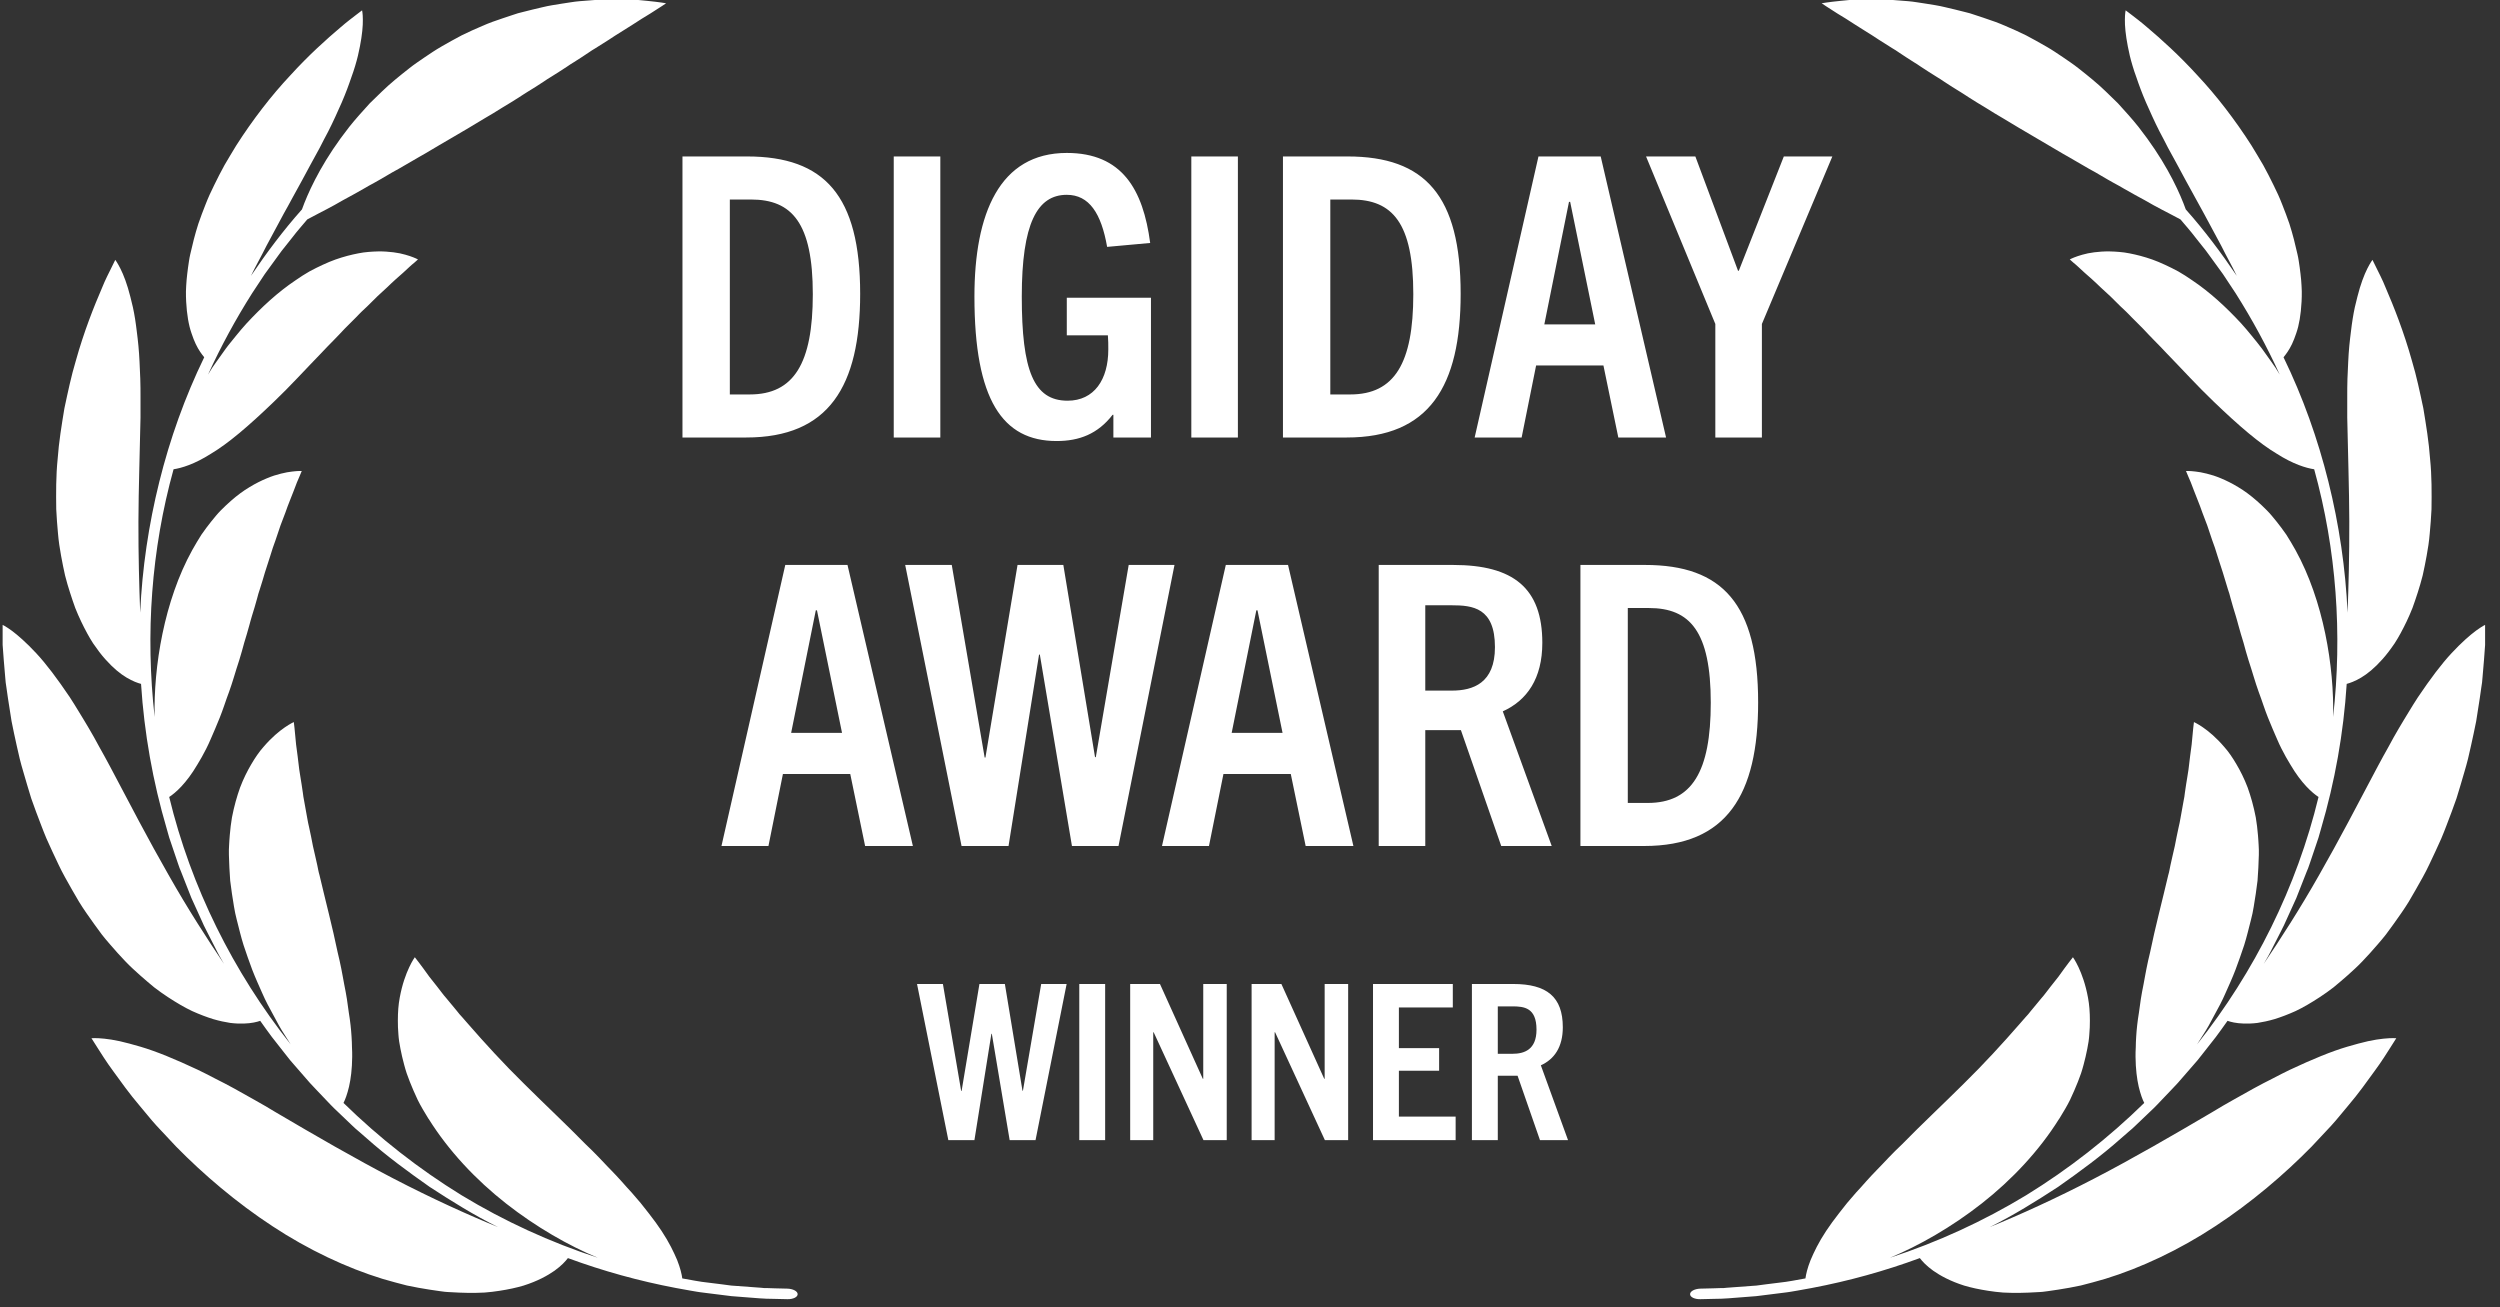
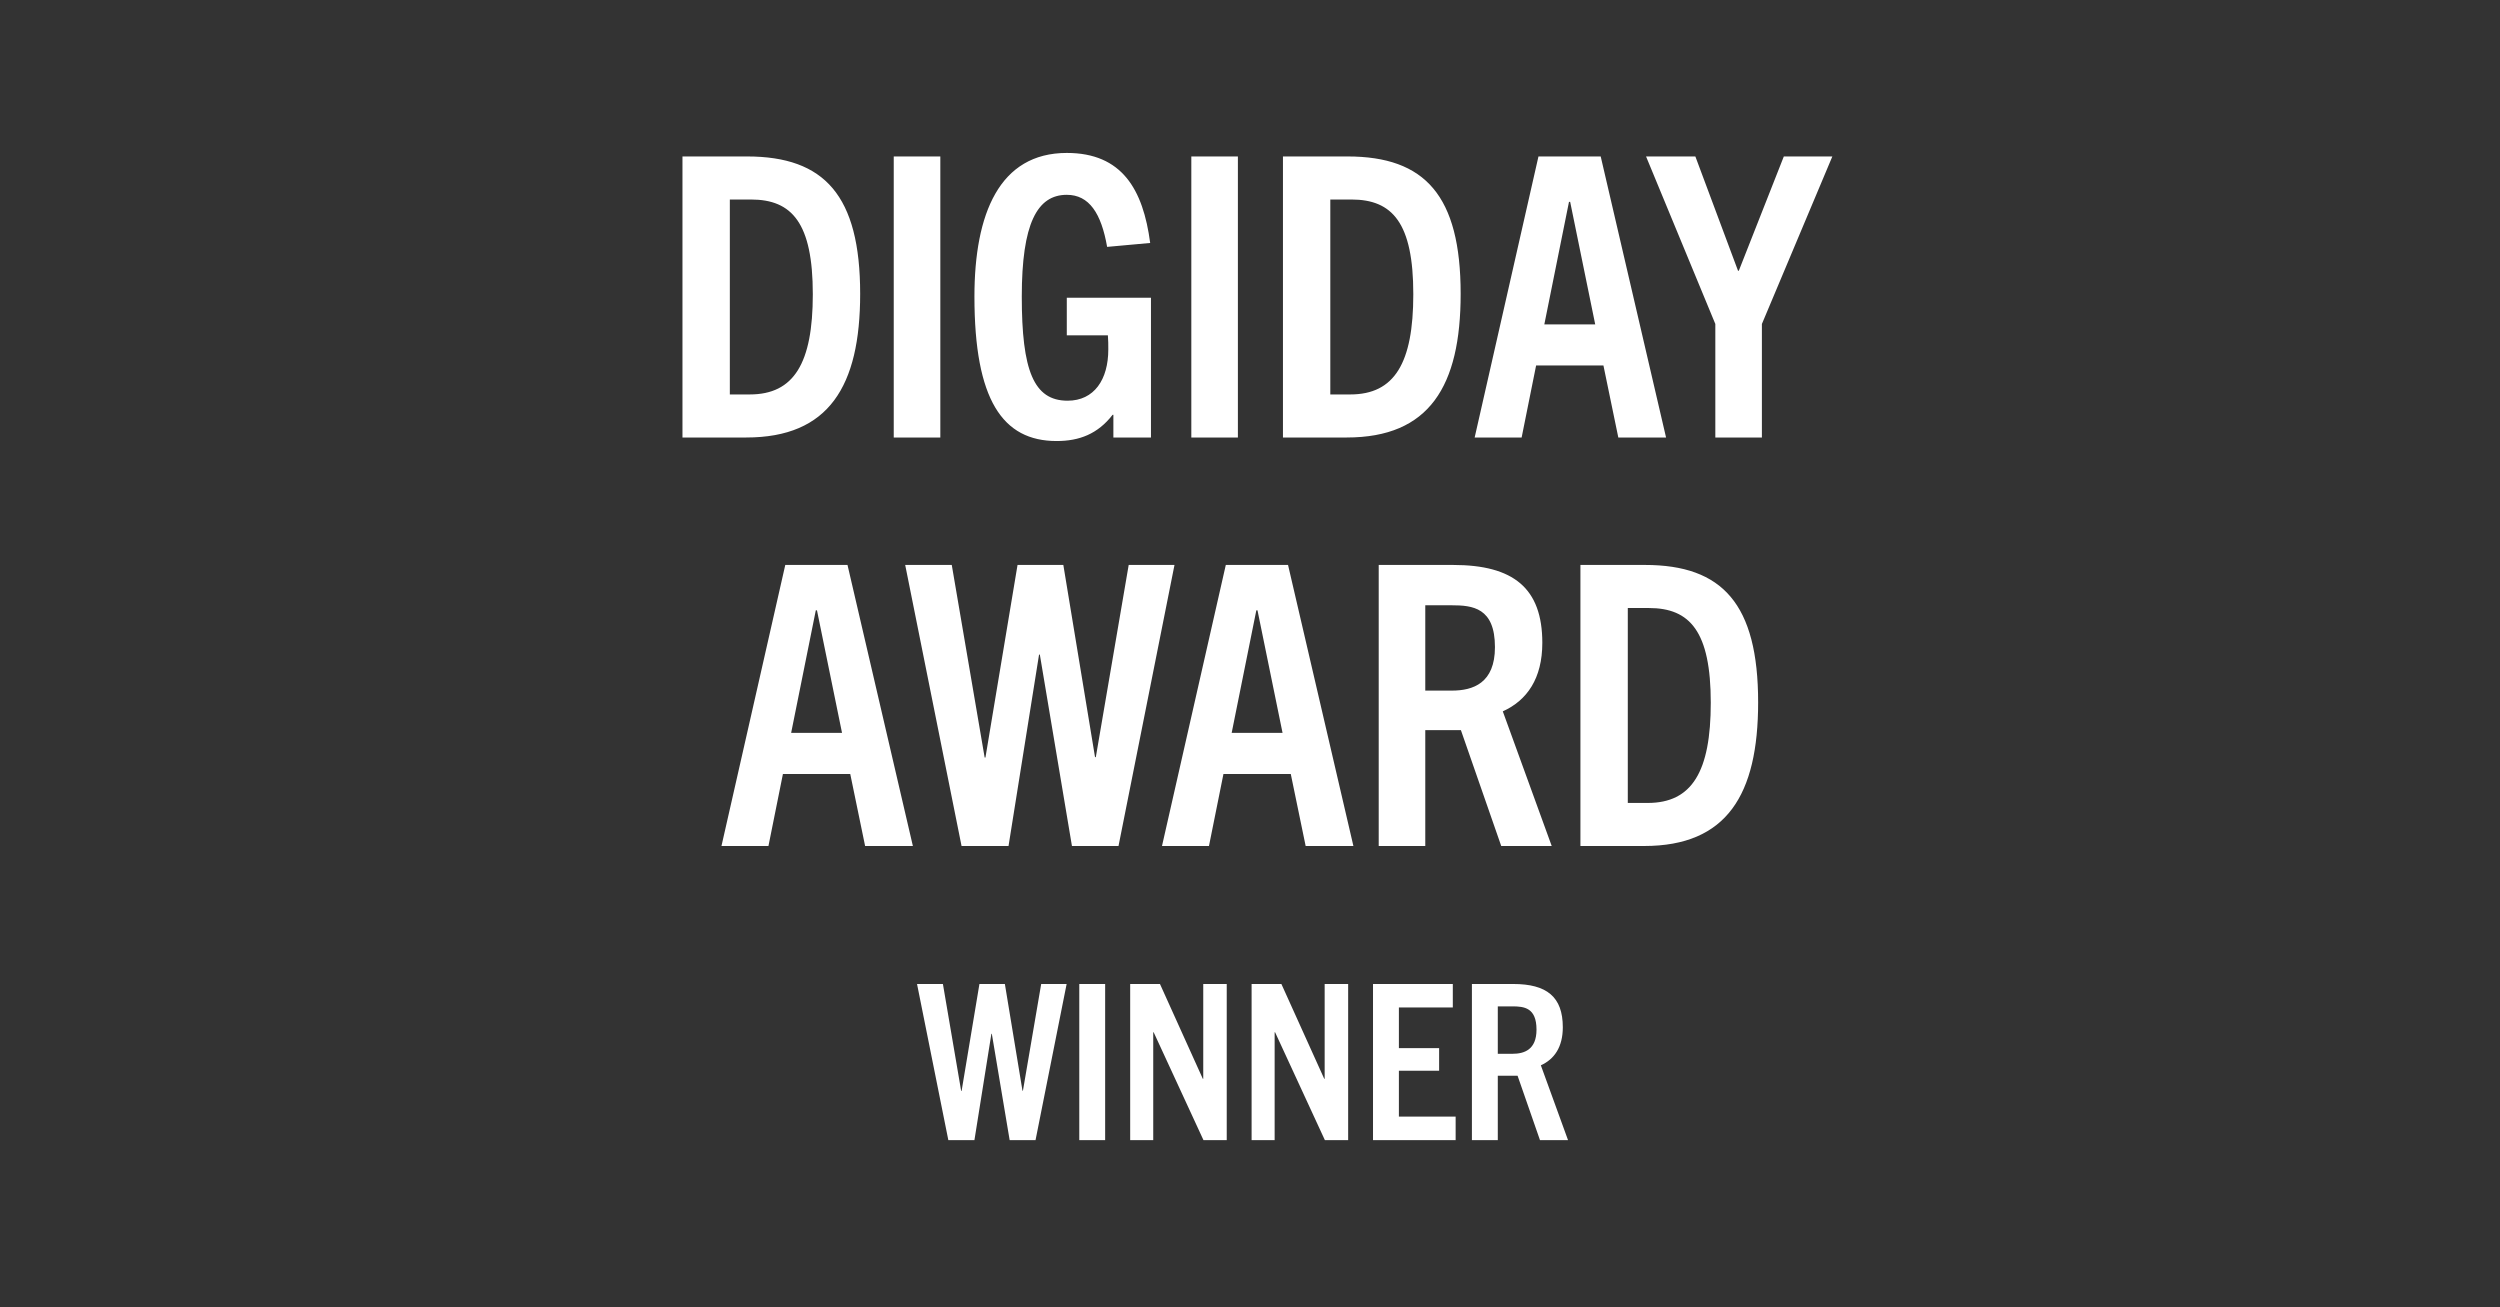
<svg xmlns="http://www.w3.org/2000/svg" width="153" height="80" viewBox="0 0 153 80" fill="none">
  <rect x="0" y="0" width="153" height="80" fill="#333333" stroke="none" />
  <g clip-path="url(#clip0_239_11)">
    <path d="M26.239 68.484C27.443 70.414 29.12 72.204 30.97 73.654C32.82 75.105 34.809 76.236 36.586 76.975C33.672 76.023 30.87 74.739 28.248 73.149C25.64 71.545 23.211 69.642 21.022 67.499C21.128 67.293 21.248 66.974 21.361 66.501C21.468 66.035 21.548 65.423 21.554 64.678C21.554 64.492 21.554 64.299 21.541 64.093C21.541 63.886 21.528 63.667 21.515 63.44C21.488 62.988 21.435 62.502 21.348 61.977C21.282 61.438 21.195 60.865 21.069 60.26C21.035 60.107 21.009 59.954 20.982 59.787C20.949 59.628 20.922 59.461 20.889 59.295C20.822 58.962 20.749 58.623 20.663 58.277C20.35 56.746 19.924 55.143 19.552 53.552L19.512 53.406L19.478 53.253L19.418 52.953C19.372 52.754 19.332 52.561 19.285 52.361C19.239 52.168 19.192 51.975 19.152 51.782C19.112 51.589 19.079 51.396 19.039 51.203C18.999 51.011 18.959 50.824 18.919 50.638C18.879 50.452 18.833 50.272 18.806 50.086C18.746 49.72 18.68 49.36 18.613 49.014C18.6 48.928 18.58 48.841 18.567 48.761C18.553 48.675 18.54 48.588 18.533 48.508C18.507 48.342 18.487 48.176 18.46 48.016C18.414 47.697 18.354 47.391 18.314 47.098C18.254 46.512 18.174 46 18.121 45.567C18.048 44.702 17.981 44.19 17.981 44.19C17.981 44.19 17.768 44.283 17.429 44.516C17.09 44.749 16.624 45.128 16.118 45.721C15.992 45.867 15.858 46.027 15.739 46.206C15.619 46.379 15.499 46.566 15.379 46.772C15.14 47.178 14.9 47.65 14.694 48.196C14.501 48.735 14.328 49.34 14.195 50.032C14.135 50.378 14.095 50.738 14.062 51.117C14.049 51.31 14.029 51.503 14.022 51.703C14.009 51.902 14.002 52.108 14.009 52.321C14.022 52.84 14.049 53.366 14.088 53.898C14.148 54.424 14.235 54.956 14.321 55.489L14.395 55.888L14.488 56.281C14.554 56.54 14.621 56.806 14.687 57.066C14.761 57.325 14.82 57.591 14.907 57.844C14.993 58.097 15.08 58.35 15.166 58.603C15.26 58.856 15.346 59.109 15.439 59.355C15.486 59.481 15.532 59.601 15.586 59.721C15.639 59.84 15.692 59.96 15.739 60.08C15.845 60.32 15.952 60.553 16.051 60.785C16.158 61.018 16.258 61.251 16.378 61.471C16.61 61.91 16.843 62.343 17.07 62.755C17.183 62.968 17.309 63.154 17.429 63.347C17.549 63.54 17.668 63.727 17.788 63.913C14.268 59.474 11.686 54.284 10.355 48.775C10.735 48.529 11.4 47.95 12.079 46.792C12.259 46.499 12.445 46.173 12.625 45.814C12.718 45.634 12.804 45.441 12.891 45.241C12.984 45.042 13.064 44.829 13.164 44.609C13.357 44.163 13.55 43.684 13.729 43.159C13.809 42.899 13.922 42.62 14.022 42.334C14.122 42.047 14.222 41.755 14.315 41.442C14.408 41.102 14.534 40.757 14.641 40.404C14.747 40.051 14.854 39.692 14.947 39.333C15.06 38.973 15.166 38.607 15.266 38.241C15.319 38.062 15.359 37.875 15.419 37.696L15.586 37.15C15.639 36.97 15.692 36.791 15.739 36.611L15.812 36.338L15.898 36.072C16.012 35.719 16.118 35.367 16.218 35.021C16.324 34.675 16.444 34.342 16.544 34.009C16.597 33.843 16.644 33.683 16.697 33.523C16.757 33.364 16.81 33.211 16.863 33.058C16.97 32.752 17.07 32.452 17.163 32.166C17.269 31.887 17.376 31.614 17.469 31.361C17.642 30.849 17.841 30.403 17.981 30.023C18.054 29.837 18.121 29.664 18.174 29.518C18.234 29.371 18.287 29.245 18.334 29.145C18.42 28.939 18.467 28.826 18.467 28.826C18.467 28.826 18.254 28.812 17.881 28.859C17.695 28.879 17.462 28.919 17.203 28.985C17.07 29.019 16.93 29.059 16.777 29.105C16.63 29.152 16.477 29.212 16.318 29.278C15.998 29.411 15.646 29.584 15.273 29.811C14.894 30.037 14.514 30.316 14.122 30.662C13.922 30.835 13.723 31.028 13.516 31.234C13.31 31.441 13.124 31.674 12.924 31.92C12.724 32.166 12.525 32.439 12.325 32.725C12.139 33.018 11.953 33.331 11.766 33.663C10.049 36.764 9.391 40.803 9.464 43.877C8.892 38.813 9.258 33.637 10.622 28.719C11.107 28.646 11.899 28.413 12.911 27.768C13.962 27.142 15.193 26.098 16.783 24.567C17.742 23.655 18.693 22.604 19.671 21.599L20.031 21.22C20.15 21.094 20.277 20.974 20.397 20.847C20.636 20.601 20.876 20.355 21.102 20.109C21.341 19.876 21.574 19.643 21.801 19.41C21.914 19.297 22.02 19.177 22.133 19.071C22.246 18.964 22.36 18.858 22.473 18.751C22.692 18.538 22.898 18.332 23.098 18.133C23.304 17.939 23.504 17.76 23.69 17.587C23.877 17.414 24.043 17.241 24.216 17.094C24.382 16.948 24.535 16.808 24.682 16.682C24.961 16.429 25.174 16.216 25.341 16.09C25.494 15.957 25.58 15.877 25.58 15.877C25.58 15.877 25.414 15.784 25.081 15.671C24.915 15.617 24.715 15.557 24.469 15.504C24.229 15.457 23.95 15.418 23.631 15.398C23.311 15.378 22.952 15.384 22.552 15.418C22.453 15.424 22.353 15.438 22.246 15.451C22.147 15.464 22.04 15.484 21.934 15.504C21.721 15.544 21.494 15.597 21.262 15.657C21.029 15.717 20.782 15.797 20.53 15.883C20.277 15.97 20.024 16.083 19.758 16.203C19.492 16.323 19.219 16.462 18.933 16.615C18.653 16.775 18.374 16.955 18.088 17.154C17.003 17.88 16.005 18.805 15.087 19.796C14.86 20.042 14.647 20.302 14.434 20.561C14.328 20.688 14.222 20.821 14.122 20.947C14.015 21.074 13.915 21.207 13.816 21.34C13.623 21.606 13.436 21.872 13.25 22.132C13.157 22.265 13.07 22.398 12.977 22.524C12.891 22.657 12.811 22.79 12.731 22.924C13.516 21.207 14.415 19.55 15.426 17.953L16.204 16.775L17.036 15.63C17.169 15.438 17.316 15.251 17.462 15.072L17.901 14.519C18.048 14.333 18.187 14.147 18.347 13.967L18.806 13.428C18.999 13.328 19.239 13.202 19.512 13.055C19.791 12.909 20.11 12.749 20.456 12.556C20.63 12.463 20.809 12.357 20.995 12.25C21.182 12.144 21.388 12.037 21.594 11.924C21.801 11.811 22.014 11.691 22.233 11.565C22.34 11.505 22.453 11.438 22.566 11.372C22.679 11.312 22.799 11.245 22.919 11.179C23.151 11.046 23.398 10.913 23.637 10.766C23.757 10.693 23.883 10.62 24.01 10.547C24.136 10.474 24.269 10.407 24.396 10.334C24.655 10.188 24.921 10.034 25.188 9.875C25.321 9.795 25.46 9.715 25.6 9.635C25.74 9.555 25.88 9.475 26.019 9.396C27.137 8.724 28.368 8.032 29.652 7.246C30.012 7.04 30.371 6.82 30.717 6.601C31.07 6.388 31.416 6.182 31.755 5.962C31.928 5.856 32.088 5.736 32.261 5.636C32.434 5.536 32.6 5.43 32.767 5.323C32.933 5.217 33.099 5.11 33.259 5.004C33.339 4.951 33.419 4.897 33.498 4.844C33.578 4.791 33.658 4.744 33.745 4.691C34.071 4.492 34.383 4.285 34.69 4.086C34.77 4.032 34.843 3.986 34.916 3.933C34.996 3.886 35.069 3.839 35.142 3.793C35.295 3.7 35.441 3.6 35.588 3.507C35.734 3.414 35.881 3.314 36.02 3.221C36.16 3.127 36.3 3.028 36.446 2.948C36.726 2.775 36.999 2.602 37.258 2.435C37.77 2.089 38.256 1.81 38.682 1.53C38.895 1.391 39.095 1.264 39.281 1.145C39.467 1.031 39.64 0.925 39.793 0.832C40.412 0.446 40.765 0.2 40.765 0.2C40.765 0.2 40.352 0.126 39.614 0.053C39.427 0.033 39.221 0.013 38.995 -0.007C38.769 -0.02 38.529 -0.027 38.263 -0.033C37.744 -0.04 37.138 -0.06 36.493 -0.007C36.167 0.013 35.828 0.04 35.468 0.073C35.288 0.087 35.109 0.113 34.929 0.14C34.749 0.166 34.563 0.193 34.37 0.226C34.184 0.26 33.991 0.286 33.798 0.319C33.698 0.339 33.605 0.353 33.505 0.373C33.405 0.393 33.312 0.413 33.212 0.439C32.82 0.532 32.414 0.625 32.008 0.732C31.908 0.759 31.802 0.785 31.695 0.812C31.595 0.845 31.489 0.878 31.389 0.912C31.183 0.978 30.977 1.051 30.77 1.118C30.564 1.191 30.351 1.264 30.138 1.337C29.925 1.411 29.719 1.504 29.513 1.59C29.093 1.77 28.668 1.956 28.255 2.163C27.843 2.382 27.43 2.608 27.017 2.848C26.838 2.948 26.665 3.061 26.498 3.167C26.332 3.28 26.166 3.387 25.999 3.5C25.673 3.726 25.347 3.939 25.048 4.179C24.449 4.651 23.877 5.11 23.371 5.603C23.118 5.842 22.872 6.082 22.632 6.321C22.406 6.568 22.186 6.814 21.974 7.053C21.767 7.293 21.561 7.526 21.375 7.765C21.188 8.005 21.015 8.238 20.842 8.471C19.505 10.314 18.813 11.891 18.48 12.816C17.342 14.093 16.318 15.464 15.359 16.881C15.646 16.283 15.992 15.684 16.311 15.038C16.65 14.399 17.003 13.747 17.362 13.082C17.735 12.43 18.088 11.738 18.467 11.072C18.653 10.733 18.833 10.387 19.019 10.048C19.206 9.715 19.392 9.376 19.572 9.036C19.658 8.863 19.744 8.697 19.831 8.531C19.918 8.371 20.004 8.211 20.084 8.052C20.244 7.732 20.397 7.426 20.53 7.127C20.663 6.827 20.796 6.541 20.916 6.268C21.035 5.995 21.142 5.723 21.242 5.463C21.341 5.204 21.428 4.951 21.508 4.718C21.594 4.485 21.668 4.259 21.734 4.039C21.867 3.6 21.96 3.201 22.027 2.841C22.167 2.123 22.213 1.577 22.206 1.204C22.206 0.832 22.16 0.632 22.16 0.632C22.16 0.632 22.034 0.732 21.801 0.905C21.568 1.085 21.228 1.337 20.822 1.69C20.011 2.376 18.899 3.367 17.762 4.618C16.61 5.842 15.453 7.346 14.454 8.91C14.208 9.309 13.975 9.708 13.742 10.101C13.516 10.5 13.317 10.913 13.117 11.312C13.017 11.512 12.924 11.711 12.831 11.911C12.738 12.111 12.658 12.317 12.578 12.516C12.418 12.916 12.272 13.308 12.139 13.694C11.926 14.36 11.773 14.985 11.646 15.551C11.58 15.83 11.547 16.116 11.507 16.376C11.473 16.642 11.44 16.895 11.42 17.134C11.4 17.374 11.387 17.607 11.38 17.826C11.38 18.046 11.38 18.259 11.393 18.459C11.414 18.858 11.453 19.217 11.507 19.537C11.533 19.696 11.566 19.843 11.6 19.989C11.64 20.135 11.673 20.268 11.72 20.395C11.799 20.648 11.893 20.861 11.979 21.054C12.159 21.433 12.352 21.686 12.498 21.865C11.314 24.301 10.402 26.863 9.75 29.484C9.098 32.106 8.699 34.794 8.579 37.496C8.519 35.892 8.466 33.976 8.472 31.92C8.479 29.87 8.559 27.695 8.599 25.558C8.599 25.346 8.599 25.133 8.599 24.926C8.599 24.72 8.599 24.514 8.599 24.321C8.599 23.928 8.599 23.549 8.585 23.183C8.572 22.817 8.552 22.464 8.539 22.132C8.526 21.799 8.499 21.48 8.472 21.173C8.446 20.867 8.406 20.575 8.373 20.295C8.339 20.022 8.306 19.756 8.266 19.51C8.186 19.011 8.086 18.565 7.98 18.172C7.787 17.394 7.561 16.822 7.374 16.449C7.188 16.076 7.055 15.903 7.055 15.903C7.055 15.903 6.975 16.063 6.829 16.363C6.756 16.509 6.669 16.695 6.563 16.901C6.509 17.008 6.456 17.121 6.403 17.241C6.35 17.361 6.29 17.494 6.237 17.633C5.764 18.731 5.139 20.282 4.633 22.105C4.36 23.01 4.154 23.995 3.941 24.993C3.775 26.004 3.602 27.042 3.528 28.087C3.422 29.125 3.429 30.17 3.442 31.168C3.468 31.674 3.502 32.166 3.548 32.639C3.575 32.878 3.588 33.111 3.628 33.344C3.661 33.577 3.701 33.803 3.741 34.029C3.814 34.448 3.901 34.841 3.981 35.214C4.074 35.586 4.18 35.939 4.287 36.272C4.393 36.604 4.5 36.917 4.606 37.21C4.719 37.503 4.846 37.775 4.966 38.035C5.212 38.547 5.451 38.993 5.698 39.372C5.957 39.752 6.203 40.078 6.45 40.351C6.935 40.896 7.368 41.242 7.747 41.468C8.126 41.695 8.432 41.801 8.632 41.854C8.825 44.855 9.351 47.83 10.203 50.718L10.355 51.257L10.535 51.789L10.895 52.854L10.988 53.12L11.094 53.379L11.3 53.905L11.713 54.956L12.179 55.981L12.412 56.493C12.451 56.58 12.485 56.666 12.531 56.746L12.658 56.999L13.17 58.004C13.257 58.17 13.336 58.337 13.43 58.503L13.709 58.989C12.711 57.505 11.493 55.628 10.309 53.532C9.111 51.443 7.913 49.141 6.729 46.898C6.509 46.479 6.277 46.073 6.064 45.687C5.857 45.301 5.651 44.929 5.445 44.583C5.345 44.41 5.238 44.237 5.139 44.07C5.032 43.904 4.932 43.737 4.839 43.578C4.646 43.258 4.46 42.959 4.274 42.673C3.502 41.528 2.836 40.643 2.218 39.978C1.911 39.645 1.619 39.366 1.372 39.139C1.126 38.913 0.9 38.734 0.714 38.594C0.341 38.321 0.121 38.221 0.121 38.221C0.121 38.221 0.121 38.421 0.135 38.794C0.135 39.166 0.175 39.699 0.228 40.371C0.255 40.703 0.288 41.069 0.321 41.468C0.328 41.568 0.341 41.668 0.348 41.768C0.361 41.868 0.374 41.974 0.394 42.081C0.428 42.294 0.454 42.507 0.487 42.733C0.554 43.179 0.627 43.651 0.707 44.137C0.8 44.623 0.913 45.128 1.026 45.647C1.086 45.907 1.146 46.166 1.206 46.432C1.266 46.699 1.352 46.965 1.426 47.231C1.579 47.77 1.745 48.316 1.911 48.861C2.104 49.407 2.304 49.953 2.517 50.498C2.57 50.631 2.623 50.771 2.677 50.911C2.73 51.05 2.783 51.184 2.843 51.317C2.963 51.583 3.083 51.849 3.209 52.122C3.335 52.388 3.455 52.654 3.582 52.914L3.775 53.306L3.981 53.692C4.26 54.198 4.546 54.697 4.833 55.183C5.125 55.662 5.451 56.114 5.764 56.553C5.924 56.773 6.077 56.986 6.237 57.199C6.396 57.405 6.569 57.605 6.736 57.798C7.055 58.17 7.361 58.51 7.667 58.829C7.814 58.989 7.973 59.135 8.126 59.282C8.279 59.428 8.432 59.561 8.579 59.694C8.878 59.96 9.164 60.2 9.437 60.426C9.717 60.646 10.003 60.839 10.269 61.018C10.808 61.371 11.294 61.657 11.759 61.877C12.232 62.09 12.658 62.249 13.044 62.369C13.43 62.482 13.776 62.555 14.088 62.602C14.401 62.642 14.681 62.648 14.92 62.642C15.399 62.629 15.732 62.542 15.925 62.475C16.165 62.802 16.391 63.141 16.637 63.46L17.389 64.418L17.768 64.898L18.167 65.357L18.966 66.275C19.239 66.575 19.525 66.861 19.804 67.16C20.084 67.453 20.357 67.752 20.656 68.025L21.534 68.864L21.754 69.07L21.987 69.269L22.446 69.669C23.657 70.747 24.968 71.705 26.292 72.636C27.65 73.521 29.027 74.38 30.478 75.098C28.648 74.353 26.419 73.342 24.076 72.124C21.727 70.906 19.272 69.482 16.877 68.072C15.978 67.519 15.107 67.06 14.328 66.614C13.929 66.395 13.543 66.195 13.17 66.009C12.804 65.816 12.451 65.636 12.105 65.47C10.715 64.818 9.57 64.345 8.599 64.059C8.106 63.919 7.694 63.8 7.321 63.72C6.955 63.64 6.636 63.593 6.383 63.567C5.871 63.514 5.598 63.54 5.598 63.54C5.598 63.54 5.718 63.733 5.944 64.086C6.17 64.439 6.483 64.951 6.935 65.563C7.381 66.175 7.9 66.914 8.559 67.686C8.719 67.879 8.885 68.078 9.058 68.285C9.231 68.491 9.397 68.697 9.59 68.903C9.97 69.316 10.362 69.735 10.775 70.168C12.445 71.871 14.481 73.608 16.677 75.045C18.866 76.489 21.235 77.6 23.411 78.266C23.93 78.419 24.429 78.552 24.901 78.672C25.381 78.772 25.84 78.858 26.279 78.924C26.498 78.958 26.711 78.991 26.918 79.018C27.017 79.031 27.124 79.044 27.224 79.058C27.323 79.071 27.43 79.071 27.523 79.078C27.922 79.104 28.295 79.118 28.654 79.124C29.007 79.124 29.346 79.124 29.659 79.104C29.979 79.078 30.278 79.044 30.564 78.998C31.13 78.911 31.615 78.805 32.041 78.678C32.9 78.406 33.512 78.066 33.938 77.767C34.364 77.461 34.616 77.181 34.756 76.995C36.905 77.787 39.115 78.399 41.364 78.825L42.209 78.978L42.635 79.051C42.774 79.078 42.921 79.091 43.06 79.111C43.626 79.184 44.198 79.257 44.764 79.324L46.474 79.457C46.76 79.484 47.046 79.484 47.332 79.49L48.191 79.51C48.537 79.517 48.816 79.384 48.816 79.204C48.816 79.024 48.537 78.878 48.197 78.865L47.386 78.845L46.98 78.831H46.78L46.581 78.811L44.964 78.692L44.764 78.678L44.564 78.652L44.165 78.599L43.36 78.499C42.821 78.445 42.289 78.332 41.756 78.239C41.723 77.986 41.636 77.607 41.444 77.121C41.344 76.875 41.217 76.615 41.064 76.309C40.911 76.01 40.718 75.684 40.492 75.338C40.266 74.992 40 74.633 39.694 74.24C39.394 73.841 39.048 73.422 38.662 72.989C38.562 72.883 38.462 72.776 38.363 72.663C38.263 72.55 38.156 72.43 38.05 72.31C37.837 72.071 37.611 71.831 37.378 71.592C37.258 71.465 37.138 71.352 37.019 71.219C36.899 71.086 36.772 70.96 36.646 70.826C36.393 70.56 36.12 70.294 35.841 70.028C34.656 68.817 33.339 67.586 32.088 66.342C30.83 65.111 29.666 63.833 28.668 62.688C28.541 62.549 28.421 62.409 28.302 62.269C28.242 62.203 28.182 62.136 28.122 62.07C28.069 61.996 28.009 61.93 27.956 61.863C27.736 61.59 27.523 61.331 27.317 61.092C27.264 61.032 27.217 60.972 27.164 60.912C27.117 60.852 27.071 60.792 27.024 60.732C26.931 60.612 26.844 60.499 26.758 60.386C26.585 60.167 26.425 59.967 26.279 59.781C25.733 59.015 25.387 58.583 25.387 58.583C25.387 58.583 25.234 58.789 25.041 59.202C24.848 59.614 24.615 60.226 24.462 61.065C24.382 61.491 24.349 61.943 24.349 62.469C24.349 62.728 24.356 63.001 24.382 63.294C24.396 63.44 24.402 63.587 24.429 63.74C24.449 63.886 24.476 64.039 24.509 64.192C24.569 64.498 24.642 64.824 24.735 65.164C24.782 65.33 24.828 65.51 24.888 65.683C24.948 65.856 25.015 66.029 25.081 66.202C25.221 66.555 25.381 66.927 25.56 67.306C25.747 67.686 25.973 68.058 26.212 68.451L26.239 68.484Z" fill="white" style="fill:white;fill-opacity:1;" />
  </g>
  <path d="M45.672 26.775H41.767V9.575H45.72C50.463 9.575 52.642 11.971 52.642 17.984C52.642 23.637 50.726 26.775 45.672 26.775ZM44.666 24.14H45.887C48.594 24.14 49.744 22.224 49.744 18.008C49.744 13.648 48.474 12.21 45.959 12.21H44.666V24.14ZM57.548 26.775H54.697V9.575H57.548V26.775ZM70.439 26.775H68.139V25.386H68.091C67.181 26.559 66.055 26.991 64.665 26.991C61.36 26.991 59.635 24.475 59.635 18.151C59.635 13.073 61.168 9.36 65.288 9.36C68.666 9.36 69.959 11.588 70.391 14.87L67.756 15.109C67.396 13.049 66.654 11.923 65.288 11.923C63.468 11.923 62.533 13.696 62.533 18.151C62.533 22.655 63.252 24.523 65.336 24.523C66.965 24.523 67.828 23.23 67.828 21.385C67.828 21.122 67.828 20.81 67.803 20.523H65.288V18.223H70.439V26.775ZM75.759 26.775H72.909V9.575H75.759V26.775ZM82.421 26.775H78.517V9.575H82.469C87.212 9.575 89.392 11.971 89.392 17.984C89.392 23.637 87.476 26.775 82.421 26.775ZM81.415 24.14H82.637C85.344 24.14 86.494 22.224 86.494 18.008C86.494 13.648 85.224 12.21 82.709 12.21H81.415V24.14ZM101.963 26.775H99.041L98.13 22.367H94.01L93.124 26.775H90.249L94.154 9.575H97.963L101.963 26.775ZM96.022 12.354L94.513 19.852H97.627L96.094 12.354H96.022ZM107.828 26.775H104.978V19.828L100.738 9.575H103.756L106.367 16.57H106.415L109.17 9.575H112.14L107.828 19.828V26.775Z" fill="white" style="fill:white;fill-opacity:1;" />
  <path d="M55.868 51.775H52.945L52.035 47.367H47.915L47.029 51.775H44.154L48.059 34.575H51.867L55.868 51.775ZM49.927 37.354L48.418 44.852H51.532L49.999 37.354H49.927ZM68.453 51.775H65.603L63.638 40.061H63.59L61.722 51.775H58.847L55.398 34.575H58.248L60.261 46.361H60.309L62.273 34.575H65.076L67.016 46.337H67.064L69.076 34.575H71.879L68.453 51.775ZM82.828 51.775H79.906L78.995 47.367H74.875L73.989 51.775H71.114L75.019 34.575H78.828L82.828 51.775ZM76.887 37.354L75.378 44.852H78.492L76.959 37.354H76.887ZM94.965 51.775H91.875L89.407 44.684H87.227V51.775H84.377V34.575H88.928C92.617 34.575 94.39 35.989 94.39 39.343C94.39 41.522 93.456 42.864 91.971 43.535L94.965 51.775ZM87.227 42.265H88.856C90.15 42.265 91.491 41.81 91.491 39.606C91.491 37.187 90.126 37.043 88.832 37.043H87.227V42.265ZM100.627 51.775H96.722V34.575H100.675C105.418 34.575 107.598 36.971 107.598 42.984C107.598 48.637 105.681 51.775 100.627 51.775ZM99.621 49.14H100.843C103.549 49.14 104.699 47.224 104.699 43.008C104.699 38.648 103.43 37.211 100.914 37.211H99.621V49.14Z" fill="white" style="fill:white;fill-opacity:1;" />
  <path d="M63.375 69.775H61.791L60.7 63.267H60.673L59.635 69.775H58.038L56.122 60.22H57.706L58.823 66.767H58.85L59.941 60.22H61.498L62.576 66.754H62.603L63.721 60.22H65.278L63.375 69.775ZM67.635 69.775H66.052V60.22H67.635V69.775ZM75.076 69.775H73.652L70.604 63.174H70.578V69.775H69.167V60.22H70.99L73.612 66.022H73.639V60.22H75.076V69.775ZM82.507 69.775H81.082L78.035 63.174H78.008V69.775H76.598V60.22H78.421L81.043 66.022H81.069V60.22H82.507V69.775ZM89.085 69.775H84.028V60.22H88.912V61.657H85.612V64.146H88.074V65.53H85.612V68.338H89.085V69.775ZM95.963 69.775H94.246L92.876 65.836H91.665V69.775H90.081V60.22H92.609C94.659 60.22 95.644 61.005 95.644 62.868C95.644 64.079 95.125 64.824 94.3 65.197L95.963 69.775ZM91.665 64.492H92.57C93.288 64.492 94.034 64.239 94.034 63.014C94.034 61.67 93.275 61.59 92.556 61.59H91.665V64.492Z" fill="white" style="fill:white;fill-opacity:1;" />
  <g clip-path="url(#clip1_239_11)">
-     <path d="M126.011 68.484C124.806 70.414 123.13 72.204 121.28 73.654C119.43 75.105 117.44 76.236 115.664 76.975C118.578 76.023 121.38 74.739 124.001 73.149C126.61 71.545 129.038 69.642 131.228 67.499C131.121 67.293 131.001 66.974 130.888 66.501C130.782 66.035 130.702 65.423 130.695 64.678C130.695 64.492 130.695 64.299 130.709 64.093C130.709 63.886 130.722 63.667 130.735 63.44C130.762 62.988 130.815 62.502 130.902 61.977C130.968 61.438 131.055 60.865 131.181 60.26C131.214 60.107 131.241 59.954 131.268 59.787C131.301 59.628 131.327 59.461 131.361 59.295C131.427 58.962 131.5 58.623 131.587 58.277C131.9 56.746 132.326 55.143 132.698 53.552L132.738 53.406L132.771 53.253L132.831 52.953C132.878 52.754 132.918 52.561 132.964 52.361C133.011 52.168 133.057 51.975 133.097 51.782C133.137 51.589 133.171 51.396 133.211 51.203C133.25 51.011 133.29 50.824 133.33 50.638C133.37 50.452 133.417 50.272 133.443 50.086C133.503 49.72 133.57 49.36 133.636 49.014C133.65 48.928 133.67 48.841 133.683 48.761C133.696 48.675 133.71 48.588 133.716 48.508C133.743 48.342 133.763 48.176 133.789 48.016C133.836 47.697 133.896 47.391 133.936 47.098C133.996 46.512 134.076 46 134.129 45.567C134.202 44.702 134.269 44.19 134.269 44.19C134.269 44.19 134.481 44.283 134.821 44.516C135.16 44.749 135.626 45.128 136.132 45.721C136.258 45.867 136.391 46.027 136.511 46.206C136.631 46.379 136.751 46.566 136.87 46.772C137.11 47.178 137.349 47.65 137.556 48.196C137.749 48.735 137.922 49.34 138.055 50.032C138.115 50.378 138.155 50.738 138.188 51.117C138.201 51.31 138.221 51.503 138.228 51.703C138.241 51.902 138.248 52.108 138.241 52.321C138.228 52.84 138.201 53.366 138.161 53.898C138.101 54.424 138.015 54.956 137.928 55.489L137.855 55.888L137.762 56.281C137.695 56.54 137.629 56.806 137.562 57.066C137.489 57.325 137.429 57.591 137.343 57.844C137.256 58.097 137.17 58.35 137.083 58.603C136.99 58.856 136.904 59.109 136.81 59.355C136.764 59.481 136.717 59.601 136.664 59.721C136.611 59.84 136.558 59.96 136.511 60.08C136.405 60.32 136.298 60.553 136.198 60.785C136.092 61.018 135.992 61.251 135.872 61.471C135.639 61.91 135.406 62.343 135.18 62.755C135.067 62.968 134.941 63.154 134.821 63.347C134.701 63.54 134.581 63.727 134.462 63.913C137.982 59.474 140.563 54.284 141.894 48.775C141.515 48.529 140.849 47.95 140.171 46.792C139.991 46.499 139.805 46.173 139.625 45.814C139.532 45.634 139.445 45.441 139.359 45.241C139.266 45.042 139.186 44.829 139.086 44.609C138.893 44.163 138.7 43.684 138.521 43.159C138.441 42.899 138.328 42.62 138.228 42.334C138.128 42.047 138.028 41.755 137.935 41.442C137.842 41.102 137.715 40.757 137.609 40.404C137.502 40.051 137.396 39.692 137.303 39.333C137.19 38.973 137.083 38.607 136.983 38.241C136.93 38.062 136.89 37.875 136.83 37.696L136.664 37.15C136.611 36.97 136.558 36.791 136.511 36.611L136.438 36.338L136.351 36.072C136.238 35.719 136.132 35.367 136.032 35.021C135.925 34.675 135.806 34.342 135.706 34.009C135.653 33.843 135.606 33.683 135.553 33.523C135.493 33.364 135.44 33.211 135.386 33.058C135.28 32.752 135.18 32.452 135.087 32.166C134.981 31.887 134.874 31.614 134.781 31.361C134.608 30.849 134.408 30.403 134.269 30.023C134.195 29.837 134.129 29.664 134.076 29.518C134.016 29.371 133.962 29.245 133.916 29.145C133.829 28.939 133.783 28.826 133.783 28.826C133.783 28.826 133.996 28.812 134.368 28.859C134.555 28.879 134.788 28.919 135.047 28.985C135.18 29.019 135.32 29.059 135.473 29.105C135.619 29.152 135.772 29.212 135.932 29.278C136.251 29.411 136.604 29.584 136.977 29.811C137.356 30.037 137.735 30.316 138.128 30.662C138.328 30.835 138.527 31.028 138.733 31.234C138.94 31.441 139.126 31.674 139.326 31.92C139.525 32.166 139.725 32.439 139.925 32.725C140.111 33.018 140.297 33.331 140.483 33.663C142.2 36.764 142.859 40.803 142.786 43.877C143.358 38.813 142.992 33.637 141.628 28.719C141.142 28.646 140.35 28.413 139.339 27.768C138.288 27.142 137.057 26.098 135.466 24.567C134.508 23.655 133.557 22.604 132.578 21.599L132.219 21.22C132.099 21.094 131.973 20.974 131.853 20.847C131.614 20.601 131.374 20.355 131.148 20.109C130.908 19.876 130.675 19.643 130.449 19.41C130.336 19.297 130.229 19.177 130.116 19.071C130.003 18.964 129.89 18.858 129.777 18.751C129.557 18.538 129.351 18.332 129.152 18.133C128.945 17.939 128.746 17.76 128.559 17.587C128.373 17.414 128.207 17.241 128.034 17.094C127.867 16.948 127.714 16.808 127.568 16.682C127.288 16.429 127.075 16.216 126.909 16.09C126.756 15.957 126.67 15.877 126.67 15.877C126.67 15.877 126.836 15.784 127.169 15.671C127.335 15.617 127.535 15.557 127.781 15.504C128.02 15.457 128.3 15.418 128.619 15.398C128.939 15.378 129.298 15.384 129.697 15.418C129.797 15.424 129.897 15.438 130.003 15.451C130.103 15.464 130.21 15.484 130.316 15.504C130.529 15.544 130.755 15.597 130.988 15.657C131.221 15.717 131.467 15.797 131.72 15.883C131.973 15.97 132.226 16.083 132.492 16.203C132.758 16.323 133.031 16.462 133.317 16.615C133.596 16.775 133.876 16.955 134.162 17.154C135.247 17.88 136.245 18.805 137.163 19.796C137.389 20.042 137.602 20.302 137.815 20.561C137.922 20.688 138.028 20.821 138.128 20.947C138.234 21.074 138.334 21.207 138.434 21.34C138.627 21.606 138.813 21.872 139 22.132C139.093 22.265 139.179 22.398 139.272 22.524C139.359 22.657 139.439 22.79 139.519 22.924C138.733 21.207 137.835 19.55 136.824 17.953L136.045 16.775L135.213 15.63C135.08 15.438 134.934 15.251 134.788 15.072L134.348 14.519C134.202 14.333 134.062 14.147 133.903 13.967L133.443 13.428C133.25 13.328 133.011 13.202 132.738 13.055C132.459 12.909 132.139 12.749 131.793 12.556C131.62 12.463 131.441 12.357 131.254 12.25C131.068 12.144 130.862 12.037 130.655 11.924C130.449 11.811 130.236 11.691 130.017 11.565C129.91 11.505 129.797 11.438 129.684 11.372C129.571 11.312 129.451 11.245 129.331 11.179C129.098 11.046 128.852 10.913 128.613 10.766C128.493 10.693 128.366 10.62 128.24 10.547C128.113 10.474 127.98 10.407 127.854 10.334C127.594 10.188 127.328 10.034 127.062 9.875C126.929 9.795 126.789 9.715 126.65 9.635C126.51 9.555 126.37 9.475 126.23 9.396C125.112 8.724 123.881 8.032 122.597 7.246C122.238 7.04 121.879 6.82 121.533 6.601C121.18 6.388 120.834 6.182 120.495 5.962C120.322 5.856 120.162 5.736 119.989 5.636C119.816 5.536 119.649 5.43 119.483 5.323C119.317 5.217 119.15 5.11 118.991 5.004C118.911 4.951 118.831 4.897 118.751 4.844C118.671 4.791 118.591 4.744 118.505 4.691C118.179 4.492 117.866 4.285 117.56 4.086C117.48 4.032 117.407 3.986 117.334 3.933C117.254 3.886 117.181 3.839 117.108 3.793C116.955 3.7 116.808 3.6 116.662 3.507C116.515 3.414 116.369 3.314 116.229 3.221C116.089 3.127 115.95 3.028 115.803 2.948C115.524 2.775 115.251 2.602 114.992 2.435C114.479 2.089 113.993 1.81 113.568 1.53C113.355 1.391 113.155 1.264 112.969 1.145C112.782 1.031 112.609 0.925 112.456 0.832C111.838 0.446 111.485 0.2 111.485 0.2C111.485 0.2 111.897 0.126 112.636 0.053C112.822 0.033 113.029 0.013 113.255 -0.007C113.481 -0.02 113.721 -0.027 113.987 -0.033C114.506 -0.04 115.111 -0.06 115.757 -0.007C116.083 0.013 116.422 0.04 116.782 0.073C116.961 0.087 117.141 0.113 117.32 0.14C117.5 0.166 117.686 0.193 117.879 0.226C118.066 0.26 118.259 0.286 118.452 0.319C118.552 0.339 118.645 0.353 118.744 0.373C118.844 0.393 118.937 0.413 119.037 0.439C119.43 0.532 119.836 0.625 120.242 0.732C120.341 0.759 120.448 0.785 120.554 0.812C120.654 0.845 120.761 0.878 120.86 0.912C121.067 0.978 121.273 1.051 121.479 1.118C121.686 1.191 121.899 1.264 122.111 1.337C122.324 1.411 122.531 1.504 122.737 1.59C123.156 1.77 123.582 1.956 123.995 2.163C124.407 2.382 124.82 2.608 125.232 2.848C125.412 2.948 125.585 3.061 125.751 3.167C125.918 3.28 126.084 3.387 126.25 3.5C126.576 3.726 126.902 3.939 127.202 4.179C127.801 4.651 128.373 5.11 128.879 5.603C129.132 5.842 129.378 6.082 129.617 6.321C129.844 6.568 130.063 6.814 130.276 7.053C130.482 7.293 130.689 7.526 130.875 7.765C131.061 8.005 131.234 8.238 131.407 8.471C132.745 10.314 133.437 11.891 133.769 12.816C134.907 14.093 135.932 15.464 136.89 16.881C136.604 16.283 136.258 15.684 135.939 15.038C135.599 14.399 135.247 13.747 134.887 13.082C134.515 12.43 134.162 11.738 133.783 11.072C133.596 10.733 133.417 10.387 133.231 10.048C133.044 9.715 132.858 9.376 132.678 9.036C132.592 8.863 132.505 8.697 132.419 8.531C132.332 8.371 132.246 8.211 132.166 8.052C132.006 7.732 131.853 7.426 131.72 7.127C131.587 6.827 131.454 6.541 131.334 6.268C131.214 5.995 131.108 5.723 131.008 5.463C130.908 5.204 130.822 4.951 130.742 4.718C130.655 4.485 130.582 4.259 130.516 4.039C130.383 3.6 130.289 3.201 130.223 2.841C130.083 2.123 130.037 1.577 130.043 1.204C130.043 0.832 130.09 0.632 130.09 0.632C130.09 0.632 130.216 0.732 130.449 0.905C130.682 1.085 131.021 1.337 131.427 1.69C132.239 2.376 133.35 3.367 134.488 4.618C135.639 5.842 136.797 7.346 137.795 8.91C138.041 9.309 138.274 9.708 138.507 10.101C138.733 10.5 138.933 10.913 139.133 11.312C139.233 11.512 139.326 11.711 139.419 11.911C139.512 12.111 139.592 12.317 139.672 12.516C139.831 12.916 139.978 13.308 140.111 13.694C140.324 14.36 140.477 14.985 140.603 15.551C140.67 15.83 140.703 16.116 140.743 16.376C140.776 16.642 140.81 16.895 140.83 17.134C140.849 17.374 140.863 17.607 140.869 17.826C140.869 18.046 140.869 18.259 140.856 18.459C140.836 18.858 140.796 19.217 140.743 19.537C140.716 19.696 140.683 19.843 140.65 19.989C140.61 20.135 140.577 20.268 140.53 20.395C140.45 20.648 140.357 20.861 140.271 21.054C140.091 21.433 139.898 21.686 139.752 21.865C140.936 24.301 141.848 26.863 142.5 29.484C143.152 32.106 143.551 34.794 143.671 37.496C143.731 35.892 143.784 33.976 143.777 31.92C143.771 29.87 143.691 27.695 143.651 25.558C143.651 25.346 143.651 25.133 143.651 24.926C143.651 24.72 143.651 24.514 143.651 24.321C143.651 23.928 143.651 23.549 143.664 23.183C143.677 22.817 143.697 22.464 143.711 22.132C143.724 21.799 143.751 21.48 143.777 21.173C143.804 20.867 143.844 20.575 143.877 20.295C143.91 20.022 143.944 19.756 143.984 19.51C144.063 19.011 144.163 18.565 144.27 18.172C144.463 17.394 144.689 16.822 144.875 16.449C145.062 16.076 145.195 15.903 145.195 15.903C145.195 15.903 145.274 16.063 145.421 16.363C145.494 16.509 145.581 16.695 145.687 16.901C145.74 17.008 145.793 17.121 145.847 17.241C145.9 17.361 145.96 17.494 146.013 17.633C146.486 18.731 147.111 20.282 147.617 22.105C147.89 23.01 148.096 23.995 148.309 24.993C148.475 26.004 148.648 27.042 148.721 28.087C148.828 29.125 148.821 30.17 148.808 31.168C148.781 31.674 148.748 32.166 148.701 32.639C148.675 32.878 148.661 33.111 148.621 33.344C148.588 33.577 148.548 33.803 148.508 34.029C148.435 34.448 148.349 34.841 148.269 35.214C148.176 35.586 148.069 35.939 147.963 36.272C147.856 36.604 147.75 36.917 147.643 37.21C147.53 37.503 147.404 37.775 147.284 38.035C147.038 38.547 146.798 38.993 146.552 39.372C146.293 39.752 146.046 40.078 145.8 40.351C145.314 40.896 144.882 41.242 144.503 41.468C144.123 41.695 143.817 41.801 143.618 41.854C143.425 44.855 142.899 47.83 142.047 50.718L141.894 51.257L141.715 51.789L141.355 52.854L141.262 53.12L141.156 53.379L140.949 53.905L140.537 54.956L140.071 55.981L139.838 56.493C139.798 56.58 139.765 56.666 139.718 56.746L139.592 56.999L139.079 58.004C138.993 58.17 138.913 58.337 138.82 58.503L138.54 58.989C139.539 57.505 140.756 55.628 141.941 53.532C143.138 51.443 144.336 49.141 145.521 46.898C145.74 46.479 145.973 46.073 146.186 45.687C146.392 45.301 146.599 44.929 146.805 44.583C146.905 44.41 147.011 44.237 147.111 44.07C147.217 43.904 147.317 43.737 147.41 43.578C147.603 43.258 147.79 42.959 147.976 42.673C148.748 41.528 149.413 40.643 150.032 39.978C150.338 39.645 150.631 39.366 150.877 39.139C151.123 38.913 151.35 38.734 151.536 38.594C151.909 38.321 152.128 38.221 152.128 38.221C152.128 38.221 152.128 38.421 152.115 38.794C152.115 39.166 152.075 39.699 152.022 40.371C151.995 40.703 151.962 41.069 151.929 41.468C151.922 41.568 151.909 41.668 151.902 41.768C151.889 41.868 151.875 41.974 151.855 42.081C151.822 42.294 151.795 42.507 151.762 42.733C151.696 43.179 151.622 43.651 151.543 44.137C151.449 44.623 151.336 45.128 151.223 45.647C151.163 45.907 151.103 46.166 151.044 46.432C150.984 46.699 150.897 46.965 150.824 47.231C150.671 47.77 150.505 48.316 150.338 48.861C150.145 49.407 149.946 49.953 149.733 50.498C149.679 50.631 149.626 50.771 149.573 50.911C149.52 51.05 149.467 51.184 149.407 51.317C149.287 51.583 149.167 51.849 149.041 52.122C148.914 52.388 148.794 52.654 148.668 52.914L148.475 53.306L148.269 53.692C147.989 54.198 147.703 54.697 147.417 55.183C147.124 55.662 146.798 56.114 146.486 56.553C146.326 56.773 146.173 56.986 146.013 57.199C145.853 57.405 145.68 57.605 145.514 57.798C145.195 58.17 144.889 58.51 144.582 58.829C144.436 58.989 144.276 59.135 144.123 59.282C143.97 59.428 143.817 59.561 143.671 59.694C143.371 59.96 143.085 60.2 142.812 60.426C142.533 60.646 142.247 60.839 141.981 61.018C141.442 61.371 140.956 61.657 140.49 61.877C140.018 62.09 139.592 62.249 139.206 62.369C138.82 62.482 138.474 62.555 138.161 62.602C137.848 62.642 137.569 62.648 137.329 62.642C136.85 62.629 136.518 62.542 136.325 62.475C136.085 62.802 135.859 63.141 135.613 63.46L134.861 64.418L134.481 64.898L134.082 65.357L133.284 66.275C133.011 66.575 132.725 66.861 132.445 67.16C132.166 67.453 131.893 67.752 131.594 68.025L130.715 68.864L130.496 69.07L130.263 69.269L129.804 69.669C128.593 70.747 127.282 71.705 125.958 72.636C124.6 73.521 123.223 74.38 121.772 75.098C123.602 74.353 125.831 73.342 128.173 72.124C130.522 70.906 132.978 69.482 135.373 68.072C136.271 67.519 137.143 67.06 137.922 66.614C138.321 66.395 138.707 66.195 139.079 66.009C139.445 65.816 139.798 65.636 140.144 65.47C141.535 64.818 142.679 64.345 143.651 64.059C144.143 63.919 144.556 63.8 144.928 63.72C145.294 63.64 145.614 63.593 145.867 63.567C146.379 63.514 146.652 63.54 146.652 63.54C146.652 63.54 146.532 63.733 146.306 64.086C146.08 64.439 145.767 64.951 145.314 65.563C144.869 66.175 144.35 66.914 143.691 67.686C143.531 67.879 143.365 68.078 143.192 68.285C143.019 68.491 142.852 68.697 142.659 68.903C142.28 69.316 141.888 69.735 141.475 70.168C139.805 71.871 137.769 73.608 135.573 75.045C133.384 76.489 131.015 77.6 128.839 78.266C128.32 78.419 127.821 78.552 127.348 78.672C126.869 78.772 126.41 78.858 125.971 78.924C125.751 78.958 125.538 78.991 125.332 79.018C125.232 79.031 125.126 79.044 125.026 79.058C124.926 79.071 124.82 79.071 124.727 79.078C124.327 79.104 123.955 79.118 123.595 79.124C123.243 79.124 122.903 79.124 122.591 79.104C122.271 79.078 121.972 79.044 121.686 78.998C121.12 78.911 120.634 78.805 120.208 78.678C119.35 78.406 118.738 78.066 118.312 77.767C117.886 77.461 117.633 77.181 117.494 76.995C115.344 77.787 113.135 78.399 110.886 78.825L110.041 78.978L109.615 79.051C109.475 79.078 109.329 79.091 109.189 79.111C108.624 79.184 108.051 79.257 107.486 79.324L105.776 79.457C105.489 79.484 105.203 79.484 104.917 79.49L104.059 79.51C103.713 79.517 103.433 79.384 103.433 79.204C103.433 79.024 103.713 78.878 104.052 78.865L104.864 78.845L105.27 78.831H105.47L105.669 78.811L107.286 78.692L107.486 78.678L107.685 78.652L108.085 78.599L108.89 78.499C109.429 78.445 109.961 78.332 110.493 78.239C110.527 77.986 110.613 77.607 110.806 77.121C110.906 76.875 111.032 76.615 111.185 76.309C111.338 76.01 111.531 75.684 111.758 75.338C111.984 74.992 112.25 74.633 112.556 74.24C112.856 73.841 113.202 73.422 113.588 72.989C113.687 72.883 113.787 72.776 113.887 72.663C113.987 72.55 114.093 72.43 114.2 72.31C114.413 72.071 114.639 71.831 114.872 71.592C114.992 71.465 115.111 71.352 115.231 71.219C115.351 71.086 115.477 70.96 115.604 70.826C115.857 70.56 116.129 70.294 116.409 70.028C117.593 68.817 118.911 67.586 120.162 66.342C121.419 65.111 122.584 63.833 123.582 62.688C123.708 62.549 123.828 62.409 123.948 62.269C124.008 62.203 124.068 62.136 124.128 62.07C124.181 61.996 124.241 61.93 124.294 61.863C124.514 61.59 124.727 61.331 124.933 61.092C124.986 61.032 125.033 60.972 125.086 60.912C125.132 60.852 125.179 60.792 125.226 60.732C125.319 60.612 125.405 60.499 125.492 60.386C125.665 60.167 125.824 59.967 125.971 59.781C126.516 59.015 126.863 58.583 126.863 58.583C126.863 58.583 127.016 58.789 127.209 59.202C127.401 59.614 127.634 60.226 127.787 61.065C127.867 61.491 127.901 61.943 127.901 62.469C127.901 62.728 127.894 63.001 127.867 63.294C127.854 63.44 127.847 63.587 127.821 63.74C127.801 63.886 127.774 64.039 127.741 64.192C127.681 64.498 127.608 64.824 127.515 65.164C127.468 65.33 127.421 65.51 127.362 65.683C127.302 65.856 127.235 66.029 127.169 66.202C127.029 66.555 126.869 66.927 126.69 67.306C126.503 67.686 126.277 68.058 126.037 68.451L126.011 68.484Z" fill="white" style="fill:white;fill-opacity:1;" />
+     <path d="M126.011 68.484C124.806 70.414 123.13 72.204 121.28 73.654C119.43 75.105 117.44 76.236 115.664 76.975C118.578 76.023 121.38 74.739 124.001 73.149C126.61 71.545 129.038 69.642 131.228 67.499C131.121 67.293 131.001 66.974 130.888 66.501C130.782 66.035 130.702 65.423 130.695 64.678C130.695 64.492 130.695 64.299 130.709 64.093C130.709 63.886 130.722 63.667 130.735 63.44C130.762 62.988 130.815 62.502 130.902 61.977C130.968 61.438 131.055 60.865 131.181 60.26C131.214 60.107 131.241 59.954 131.268 59.787C131.301 59.628 131.327 59.461 131.361 59.295C131.427 58.962 131.5 58.623 131.587 58.277C131.9 56.746 132.326 55.143 132.698 53.552L132.738 53.406L132.771 53.253L132.831 52.953C132.878 52.754 132.918 52.561 132.964 52.361C133.011 52.168 133.057 51.975 133.097 51.782C133.137 51.589 133.171 51.396 133.211 51.203C133.25 51.011 133.29 50.824 133.33 50.638C133.37 50.452 133.417 50.272 133.443 50.086C133.503 49.72 133.57 49.36 133.636 49.014C133.65 48.928 133.67 48.841 133.683 48.761C133.696 48.675 133.71 48.588 133.716 48.508C133.743 48.342 133.763 48.176 133.789 48.016C133.836 47.697 133.896 47.391 133.936 47.098C133.996 46.512 134.076 46 134.129 45.567C134.202 44.702 134.269 44.19 134.269 44.19C134.269 44.19 134.481 44.283 134.821 44.516C135.16 44.749 135.626 45.128 136.132 45.721C136.258 45.867 136.391 46.027 136.511 46.206C136.631 46.379 136.751 46.566 136.87 46.772C137.11 47.178 137.349 47.65 137.556 48.196C137.749 48.735 137.922 49.34 138.055 50.032C138.115 50.378 138.155 50.738 138.188 51.117C138.201 51.31 138.221 51.503 138.228 51.703C138.241 51.902 138.248 52.108 138.241 52.321C138.228 52.84 138.201 53.366 138.161 53.898C138.101 54.424 138.015 54.956 137.928 55.489L137.855 55.888L137.762 56.281C137.695 56.54 137.629 56.806 137.562 57.066C137.489 57.325 137.429 57.591 137.343 57.844C137.256 58.097 137.17 58.35 137.083 58.603C136.99 58.856 136.904 59.109 136.81 59.355C136.764 59.481 136.717 59.601 136.664 59.721C136.611 59.84 136.558 59.96 136.511 60.08C136.405 60.32 136.298 60.553 136.198 60.785C136.092 61.018 135.992 61.251 135.872 61.471C135.639 61.91 135.406 62.343 135.18 62.755C135.067 62.968 134.941 63.154 134.821 63.347C134.701 63.54 134.581 63.727 134.462 63.913C137.982 59.474 140.563 54.284 141.894 48.775C141.515 48.529 140.849 47.95 140.171 46.792C139.991 46.499 139.805 46.173 139.625 45.814C139.532 45.634 139.445 45.441 139.359 45.241C139.266 45.042 139.186 44.829 139.086 44.609C138.893 44.163 138.7 43.684 138.521 43.159C138.441 42.899 138.328 42.62 138.228 42.334C138.128 42.047 138.028 41.755 137.935 41.442C137.842 41.102 137.715 40.757 137.609 40.404C137.502 40.051 137.396 39.692 137.303 39.333C137.19 38.973 137.083 38.607 136.983 38.241C136.93 38.062 136.89 37.875 136.83 37.696L136.664 37.15C136.611 36.97 136.558 36.791 136.511 36.611L136.438 36.338L136.351 36.072C136.238 35.719 136.132 35.367 136.032 35.021C135.925 34.675 135.806 34.342 135.706 34.009C135.653 33.843 135.606 33.683 135.553 33.523C135.493 33.364 135.44 33.211 135.386 33.058C135.28 32.752 135.18 32.452 135.087 32.166C134.981 31.887 134.874 31.614 134.781 31.361C134.608 30.849 134.408 30.403 134.269 30.023C134.195 29.837 134.129 29.664 134.076 29.518C134.016 29.371 133.962 29.245 133.916 29.145C133.829 28.939 133.783 28.826 133.783 28.826C133.783 28.826 133.996 28.812 134.368 28.859C134.555 28.879 134.788 28.919 135.047 28.985C135.18 29.019 135.32 29.059 135.473 29.105C135.619 29.152 135.772 29.212 135.932 29.278C136.251 29.411 136.604 29.584 136.977 29.811C137.356 30.037 137.735 30.316 138.128 30.662C138.328 30.835 138.527 31.028 138.733 31.234C138.94 31.441 139.126 31.674 139.326 31.92C139.525 32.166 139.725 32.439 139.925 32.725C140.111 33.018 140.297 33.331 140.483 33.663C142.2 36.764 142.859 40.803 142.786 43.877C143.358 38.813 142.992 33.637 141.628 28.719C141.142 28.646 140.35 28.413 139.339 27.768C138.288 27.142 137.057 26.098 135.466 24.567C134.508 23.655 133.557 22.604 132.578 21.599L132.219 21.22C132.099 21.094 131.973 20.974 131.853 20.847C131.614 20.601 131.374 20.355 131.148 20.109C130.908 19.876 130.675 19.643 130.449 19.41C130.336 19.297 130.229 19.177 130.116 19.071C130.003 18.964 129.89 18.858 129.777 18.751C129.557 18.538 129.351 18.332 129.152 18.133C128.945 17.939 128.746 17.76 128.559 17.587C128.373 17.414 128.207 17.241 128.034 17.094C127.867 16.948 127.714 16.808 127.568 16.682C127.288 16.429 127.075 16.216 126.909 16.09C126.756 15.957 126.67 15.877 126.67 15.877C126.67 15.877 126.836 15.784 127.169 15.671C127.335 15.617 127.535 15.557 127.781 15.504C128.02 15.457 128.3 15.418 128.619 15.398C128.939 15.378 129.298 15.384 129.697 15.418C129.797 15.424 129.897 15.438 130.003 15.451C130.103 15.464 130.21 15.484 130.316 15.504C130.529 15.544 130.755 15.597 130.988 15.657C131.221 15.717 131.467 15.797 131.72 15.883C131.973 15.97 132.226 16.083 132.492 16.203C132.758 16.323 133.031 16.462 133.317 16.615C133.596 16.775 133.876 16.955 134.162 17.154C135.247 17.88 136.245 18.805 137.163 19.796C137.389 20.042 137.602 20.302 137.815 20.561C137.922 20.688 138.028 20.821 138.128 20.947C138.234 21.074 138.334 21.207 138.434 21.34C138.627 21.606 138.813 21.872 139 22.132C139.093 22.265 139.179 22.398 139.272 22.524C139.359 22.657 139.439 22.79 139.519 22.924C138.733 21.207 137.835 19.55 136.824 17.953L136.045 16.775L135.213 15.63C135.08 15.438 134.934 15.251 134.788 15.072L134.348 14.519C134.202 14.333 134.062 14.147 133.903 13.967L133.443 13.428C133.25 13.328 133.011 13.202 132.738 13.055C132.459 12.909 132.139 12.749 131.793 12.556C131.62 12.463 131.441 12.357 131.254 12.25C131.068 12.144 130.862 12.037 130.655 11.924C130.449 11.811 130.236 11.691 130.017 11.565C129.91 11.505 129.797 11.438 129.684 11.372C129.571 11.312 129.451 11.245 129.331 11.179C129.098 11.046 128.852 10.913 128.613 10.766C128.493 10.693 128.366 10.62 128.24 10.547C128.113 10.474 127.98 10.407 127.854 10.334C127.594 10.188 127.328 10.034 127.062 9.875C126.929 9.795 126.789 9.715 126.65 9.635C126.51 9.555 126.37 9.475 126.23 9.396C125.112 8.724 123.881 8.032 122.597 7.246C122.238 7.04 121.879 6.82 121.533 6.601C121.18 6.388 120.834 6.182 120.495 5.962C120.322 5.856 120.162 5.736 119.989 5.636C119.816 5.536 119.649 5.43 119.483 5.323C119.317 5.217 119.15 5.11 118.991 5.004C118.911 4.951 118.831 4.897 118.751 4.844C118.671 4.791 118.591 4.744 118.505 4.691C118.179 4.492 117.866 4.285 117.56 4.086C117.48 4.032 117.407 3.986 117.334 3.933C117.254 3.886 117.181 3.839 117.108 3.793C116.955 3.7 116.808 3.6 116.662 3.507C116.515 3.414 116.369 3.314 116.229 3.221C116.089 3.127 115.95 3.028 115.803 2.948C115.524 2.775 115.251 2.602 114.992 2.435C114.479 2.089 113.993 1.81 113.568 1.53C113.355 1.391 113.155 1.264 112.969 1.145C112.782 1.031 112.609 0.925 112.456 0.832C111.838 0.446 111.485 0.2 111.485 0.2C111.485 0.2 111.897 0.126 112.636 0.053C112.822 0.033 113.029 0.013 113.255 -0.007C113.481 -0.02 113.721 -0.027 113.987 -0.033C114.506 -0.04 115.111 -0.06 115.757 -0.007C116.083 0.013 116.422 0.04 116.782 0.073C116.961 0.087 117.141 0.113 117.32 0.14C117.5 0.166 117.686 0.193 117.879 0.226C118.066 0.26 118.259 0.286 118.452 0.319C118.552 0.339 118.645 0.353 118.744 0.373C118.844 0.393 118.937 0.413 119.037 0.439C119.43 0.532 119.836 0.625 120.242 0.732C120.341 0.759 120.448 0.785 120.554 0.812C120.654 0.845 120.761 0.878 120.86 0.912C121.067 0.978 121.273 1.051 121.479 1.118C121.686 1.191 121.899 1.264 122.111 1.337C122.324 1.411 122.531 1.504 122.737 1.59C123.156 1.77 123.582 1.956 123.995 2.163C124.407 2.382 124.82 2.608 125.232 2.848C125.412 2.948 125.585 3.061 125.751 3.167C125.918 3.28 126.084 3.387 126.25 3.5C126.576 3.726 126.902 3.939 127.202 4.179C127.801 4.651 128.373 5.11 128.879 5.603C129.132 5.842 129.378 6.082 129.617 6.321C129.844 6.568 130.063 6.814 130.276 7.053C130.482 7.293 130.689 7.526 130.875 7.765C131.061 8.005 131.234 8.238 131.407 8.471C132.745 10.314 133.437 11.891 133.769 12.816C134.907 14.093 135.932 15.464 136.89 16.881C136.604 16.283 136.258 15.684 135.939 15.038C135.599 14.399 135.247 13.747 134.887 13.082C134.515 12.43 134.162 11.738 133.783 11.072C133.596 10.733 133.417 10.387 133.231 10.048C133.044 9.715 132.858 9.376 132.678 9.036C132.592 8.863 132.505 8.697 132.419 8.531C132.332 8.371 132.246 8.211 132.166 8.052C132.006 7.732 131.853 7.426 131.72 7.127C131.587 6.827 131.454 6.541 131.334 6.268C131.214 5.995 131.108 5.723 131.008 5.463C130.908 5.204 130.822 4.951 130.742 4.718C130.655 4.485 130.582 4.259 130.516 4.039C130.383 3.6 130.289 3.201 130.223 2.841C130.083 2.123 130.037 1.577 130.043 1.204C130.043 0.832 130.09 0.632 130.09 0.632C130.09 0.632 130.216 0.732 130.449 0.905C130.682 1.085 131.021 1.337 131.427 1.69C132.239 2.376 133.35 3.367 134.488 4.618C135.639 5.842 136.797 7.346 137.795 8.91C138.041 9.309 138.274 9.708 138.507 10.101C138.733 10.5 138.933 10.913 139.133 11.312C139.233 11.512 139.326 11.711 139.419 11.911C139.512 12.111 139.592 12.317 139.672 12.516C139.831 12.916 139.978 13.308 140.111 13.694C140.324 14.36 140.477 14.985 140.603 15.551C140.67 15.83 140.703 16.116 140.743 16.376C140.776 16.642 140.81 16.895 140.83 17.134C140.849 17.374 140.863 17.607 140.869 17.826C140.869 18.046 140.869 18.259 140.856 18.459C140.836 18.858 140.796 19.217 140.743 19.537C140.716 19.696 140.683 19.843 140.65 19.989C140.61 20.135 140.577 20.268 140.53 20.395C140.45 20.648 140.357 20.861 140.271 21.054C140.091 21.433 139.898 21.686 139.752 21.865C140.936 24.301 141.848 26.863 142.5 29.484C143.152 32.106 143.551 34.794 143.671 37.496C143.731 35.892 143.784 33.976 143.777 31.92C143.771 29.87 143.691 27.695 143.651 25.558C143.651 25.346 143.651 25.133 143.651 24.926C143.651 24.72 143.651 24.514 143.651 24.321C143.651 23.928 143.651 23.549 143.664 23.183C143.677 22.817 143.697 22.464 143.711 22.132C143.724 21.799 143.751 21.48 143.777 21.173C143.804 20.867 143.844 20.575 143.877 20.295C143.91 20.022 143.944 19.756 143.984 19.51C144.063 19.011 144.163 18.565 144.27 18.172C144.463 17.394 144.689 16.822 144.875 16.449C145.062 16.076 145.195 15.903 145.195 15.903C145.195 15.903 145.274 16.063 145.421 16.363C145.494 16.509 145.581 16.695 145.687 16.901C145.74 17.008 145.793 17.121 145.847 17.241C145.9 17.361 145.96 17.494 146.013 17.633C146.486 18.731 147.111 20.282 147.617 22.105C147.89 23.01 148.096 23.995 148.309 24.993C148.475 26.004 148.648 27.042 148.721 28.087C148.828 29.125 148.821 30.17 148.808 31.168C148.781 31.674 148.748 32.166 148.701 32.639C148.675 32.878 148.661 33.111 148.621 33.344C148.588 33.577 148.548 33.803 148.508 34.029C148.435 34.448 148.349 34.841 148.269 35.214C148.176 35.586 148.069 35.939 147.963 36.272C147.856 36.604 147.75 36.917 147.643 37.21C147.53 37.503 147.404 37.775 147.284 38.035C147.038 38.547 146.798 38.993 146.552 39.372C146.293 39.752 146.046 40.078 145.8 40.351C145.314 40.896 144.882 41.242 144.503 41.468C144.123 41.695 143.817 41.801 143.618 41.854C143.425 44.855 142.899 47.83 142.047 50.718L141.894 51.257L141.715 51.789L141.355 52.854L141.262 53.12L141.156 53.379L140.949 53.905L140.537 54.956L140.071 55.981L139.838 56.493C139.798 56.58 139.765 56.666 139.718 56.746L139.592 56.999L139.079 58.004C138.993 58.17 138.913 58.337 138.82 58.503L138.54 58.989C139.539 57.505 140.756 55.628 141.941 53.532C143.138 51.443 144.336 49.141 145.521 46.898C145.74 46.479 145.973 46.073 146.186 45.687C146.392 45.301 146.599 44.929 146.805 44.583C146.905 44.41 147.011 44.237 147.111 44.07C147.217 43.904 147.317 43.737 147.41 43.578C147.603 43.258 147.79 42.959 147.976 42.673C148.748 41.528 149.413 40.643 150.032 39.978C150.338 39.645 150.631 39.366 150.877 39.139C151.123 38.913 151.35 38.734 151.536 38.594C151.909 38.321 152.128 38.221 152.128 38.221C152.128 38.221 152.128 38.421 152.115 38.794C152.115 39.166 152.075 39.699 152.022 40.371C151.995 40.703 151.962 41.069 151.929 41.468C151.922 41.568 151.909 41.668 151.902 41.768C151.889 41.868 151.875 41.974 151.855 42.081C151.822 42.294 151.795 42.507 151.762 42.733C151.696 43.179 151.622 43.651 151.543 44.137C151.449 44.623 151.336 45.128 151.223 45.647C151.163 45.907 151.103 46.166 151.044 46.432C150.984 46.699 150.897 46.965 150.824 47.231C150.671 47.77 150.505 48.316 150.338 48.861C150.145 49.407 149.946 49.953 149.733 50.498C149.679 50.631 149.626 50.771 149.573 50.911C149.52 51.05 149.467 51.184 149.407 51.317C149.287 51.583 149.167 51.849 149.041 52.122C148.914 52.388 148.794 52.654 148.668 52.914L148.475 53.306L148.269 53.692C147.989 54.198 147.703 54.697 147.417 55.183C147.124 55.662 146.798 56.114 146.486 56.553C146.326 56.773 146.173 56.986 146.013 57.199C145.853 57.405 145.68 57.605 145.514 57.798C145.195 58.17 144.889 58.51 144.582 58.829C144.436 58.989 144.276 59.135 144.123 59.282C143.97 59.428 143.817 59.561 143.671 59.694C143.371 59.96 143.085 60.2 142.812 60.426C142.533 60.646 142.247 60.839 141.981 61.018C141.442 61.371 140.956 61.657 140.49 61.877C140.018 62.09 139.592 62.249 139.206 62.369C138.82 62.482 138.474 62.555 138.161 62.602C137.848 62.642 137.569 62.648 137.329 62.642C136.085 62.802 135.859 63.141 135.613 63.46L134.861 64.418L134.481 64.898L134.082 65.357L133.284 66.275C133.011 66.575 132.725 66.861 132.445 67.16C132.166 67.453 131.893 67.752 131.594 68.025L130.715 68.864L130.496 69.07L130.263 69.269L129.804 69.669C128.593 70.747 127.282 71.705 125.958 72.636C124.6 73.521 123.223 74.38 121.772 75.098C123.602 74.353 125.831 73.342 128.173 72.124C130.522 70.906 132.978 69.482 135.373 68.072C136.271 67.519 137.143 67.06 137.922 66.614C138.321 66.395 138.707 66.195 139.079 66.009C139.445 65.816 139.798 65.636 140.144 65.47C141.535 64.818 142.679 64.345 143.651 64.059C144.143 63.919 144.556 63.8 144.928 63.72C145.294 63.64 145.614 63.593 145.867 63.567C146.379 63.514 146.652 63.54 146.652 63.54C146.652 63.54 146.532 63.733 146.306 64.086C146.08 64.439 145.767 64.951 145.314 65.563C144.869 66.175 144.35 66.914 143.691 67.686C143.531 67.879 143.365 68.078 143.192 68.285C143.019 68.491 142.852 68.697 142.659 68.903C142.28 69.316 141.888 69.735 141.475 70.168C139.805 71.871 137.769 73.608 135.573 75.045C133.384 76.489 131.015 77.6 128.839 78.266C128.32 78.419 127.821 78.552 127.348 78.672C126.869 78.772 126.41 78.858 125.971 78.924C125.751 78.958 125.538 78.991 125.332 79.018C125.232 79.031 125.126 79.044 125.026 79.058C124.926 79.071 124.82 79.071 124.727 79.078C124.327 79.104 123.955 79.118 123.595 79.124C123.243 79.124 122.903 79.124 122.591 79.104C122.271 79.078 121.972 79.044 121.686 78.998C121.12 78.911 120.634 78.805 120.208 78.678C119.35 78.406 118.738 78.066 118.312 77.767C117.886 77.461 117.633 77.181 117.494 76.995C115.344 77.787 113.135 78.399 110.886 78.825L110.041 78.978L109.615 79.051C109.475 79.078 109.329 79.091 109.189 79.111C108.624 79.184 108.051 79.257 107.486 79.324L105.776 79.457C105.489 79.484 105.203 79.484 104.917 79.49L104.059 79.51C103.713 79.517 103.433 79.384 103.433 79.204C103.433 79.024 103.713 78.878 104.052 78.865L104.864 78.845L105.27 78.831H105.47L105.669 78.811L107.286 78.692L107.486 78.678L107.685 78.652L108.085 78.599L108.89 78.499C109.429 78.445 109.961 78.332 110.493 78.239C110.527 77.986 110.613 77.607 110.806 77.121C110.906 76.875 111.032 76.615 111.185 76.309C111.338 76.01 111.531 75.684 111.758 75.338C111.984 74.992 112.25 74.633 112.556 74.24C112.856 73.841 113.202 73.422 113.588 72.989C113.687 72.883 113.787 72.776 113.887 72.663C113.987 72.55 114.093 72.43 114.2 72.31C114.413 72.071 114.639 71.831 114.872 71.592C114.992 71.465 115.111 71.352 115.231 71.219C115.351 71.086 115.477 70.96 115.604 70.826C115.857 70.56 116.129 70.294 116.409 70.028C117.593 68.817 118.911 67.586 120.162 66.342C121.419 65.111 122.584 63.833 123.582 62.688C123.708 62.549 123.828 62.409 123.948 62.269C124.008 62.203 124.068 62.136 124.128 62.07C124.181 61.996 124.241 61.93 124.294 61.863C124.514 61.59 124.727 61.331 124.933 61.092C124.986 61.032 125.033 60.972 125.086 60.912C125.132 60.852 125.179 60.792 125.226 60.732C125.319 60.612 125.405 60.499 125.492 60.386C125.665 60.167 125.824 59.967 125.971 59.781C126.516 59.015 126.863 58.583 126.863 58.583C126.863 58.583 127.016 58.789 127.209 59.202C127.401 59.614 127.634 60.226 127.787 61.065C127.867 61.491 127.901 61.943 127.901 62.469C127.901 62.728 127.894 63.001 127.867 63.294C127.854 63.44 127.847 63.587 127.821 63.74C127.801 63.886 127.774 64.039 127.741 64.192C127.681 64.498 127.608 64.824 127.515 65.164C127.468 65.33 127.421 65.51 127.362 65.683C127.302 65.856 127.235 66.029 127.169 66.202C127.029 66.555 126.869 66.927 126.69 67.306C126.503 67.686 126.277 68.058 126.037 68.451L126.011 68.484Z" fill="white" style="fill:white;fill-opacity:1;" />
  </g>
  <defs>
    <clipPath id="clip0_239_11">
-       <rect width="48.681" height="79.55" fill="white" style="fill:white;fill-opacity:1;" transform="translate(0.161)" />
-     </clipPath>
+       </clipPath>
    <clipPath id="clip1_239_11">
-       <rect width="48.681" height="79.55" fill="white" style="fill:white;fill-opacity:1;" transform="matrix(-1 0 0 1 152.088 0)" />
-     </clipPath>
+       </clipPath>
  </defs>
</svg>